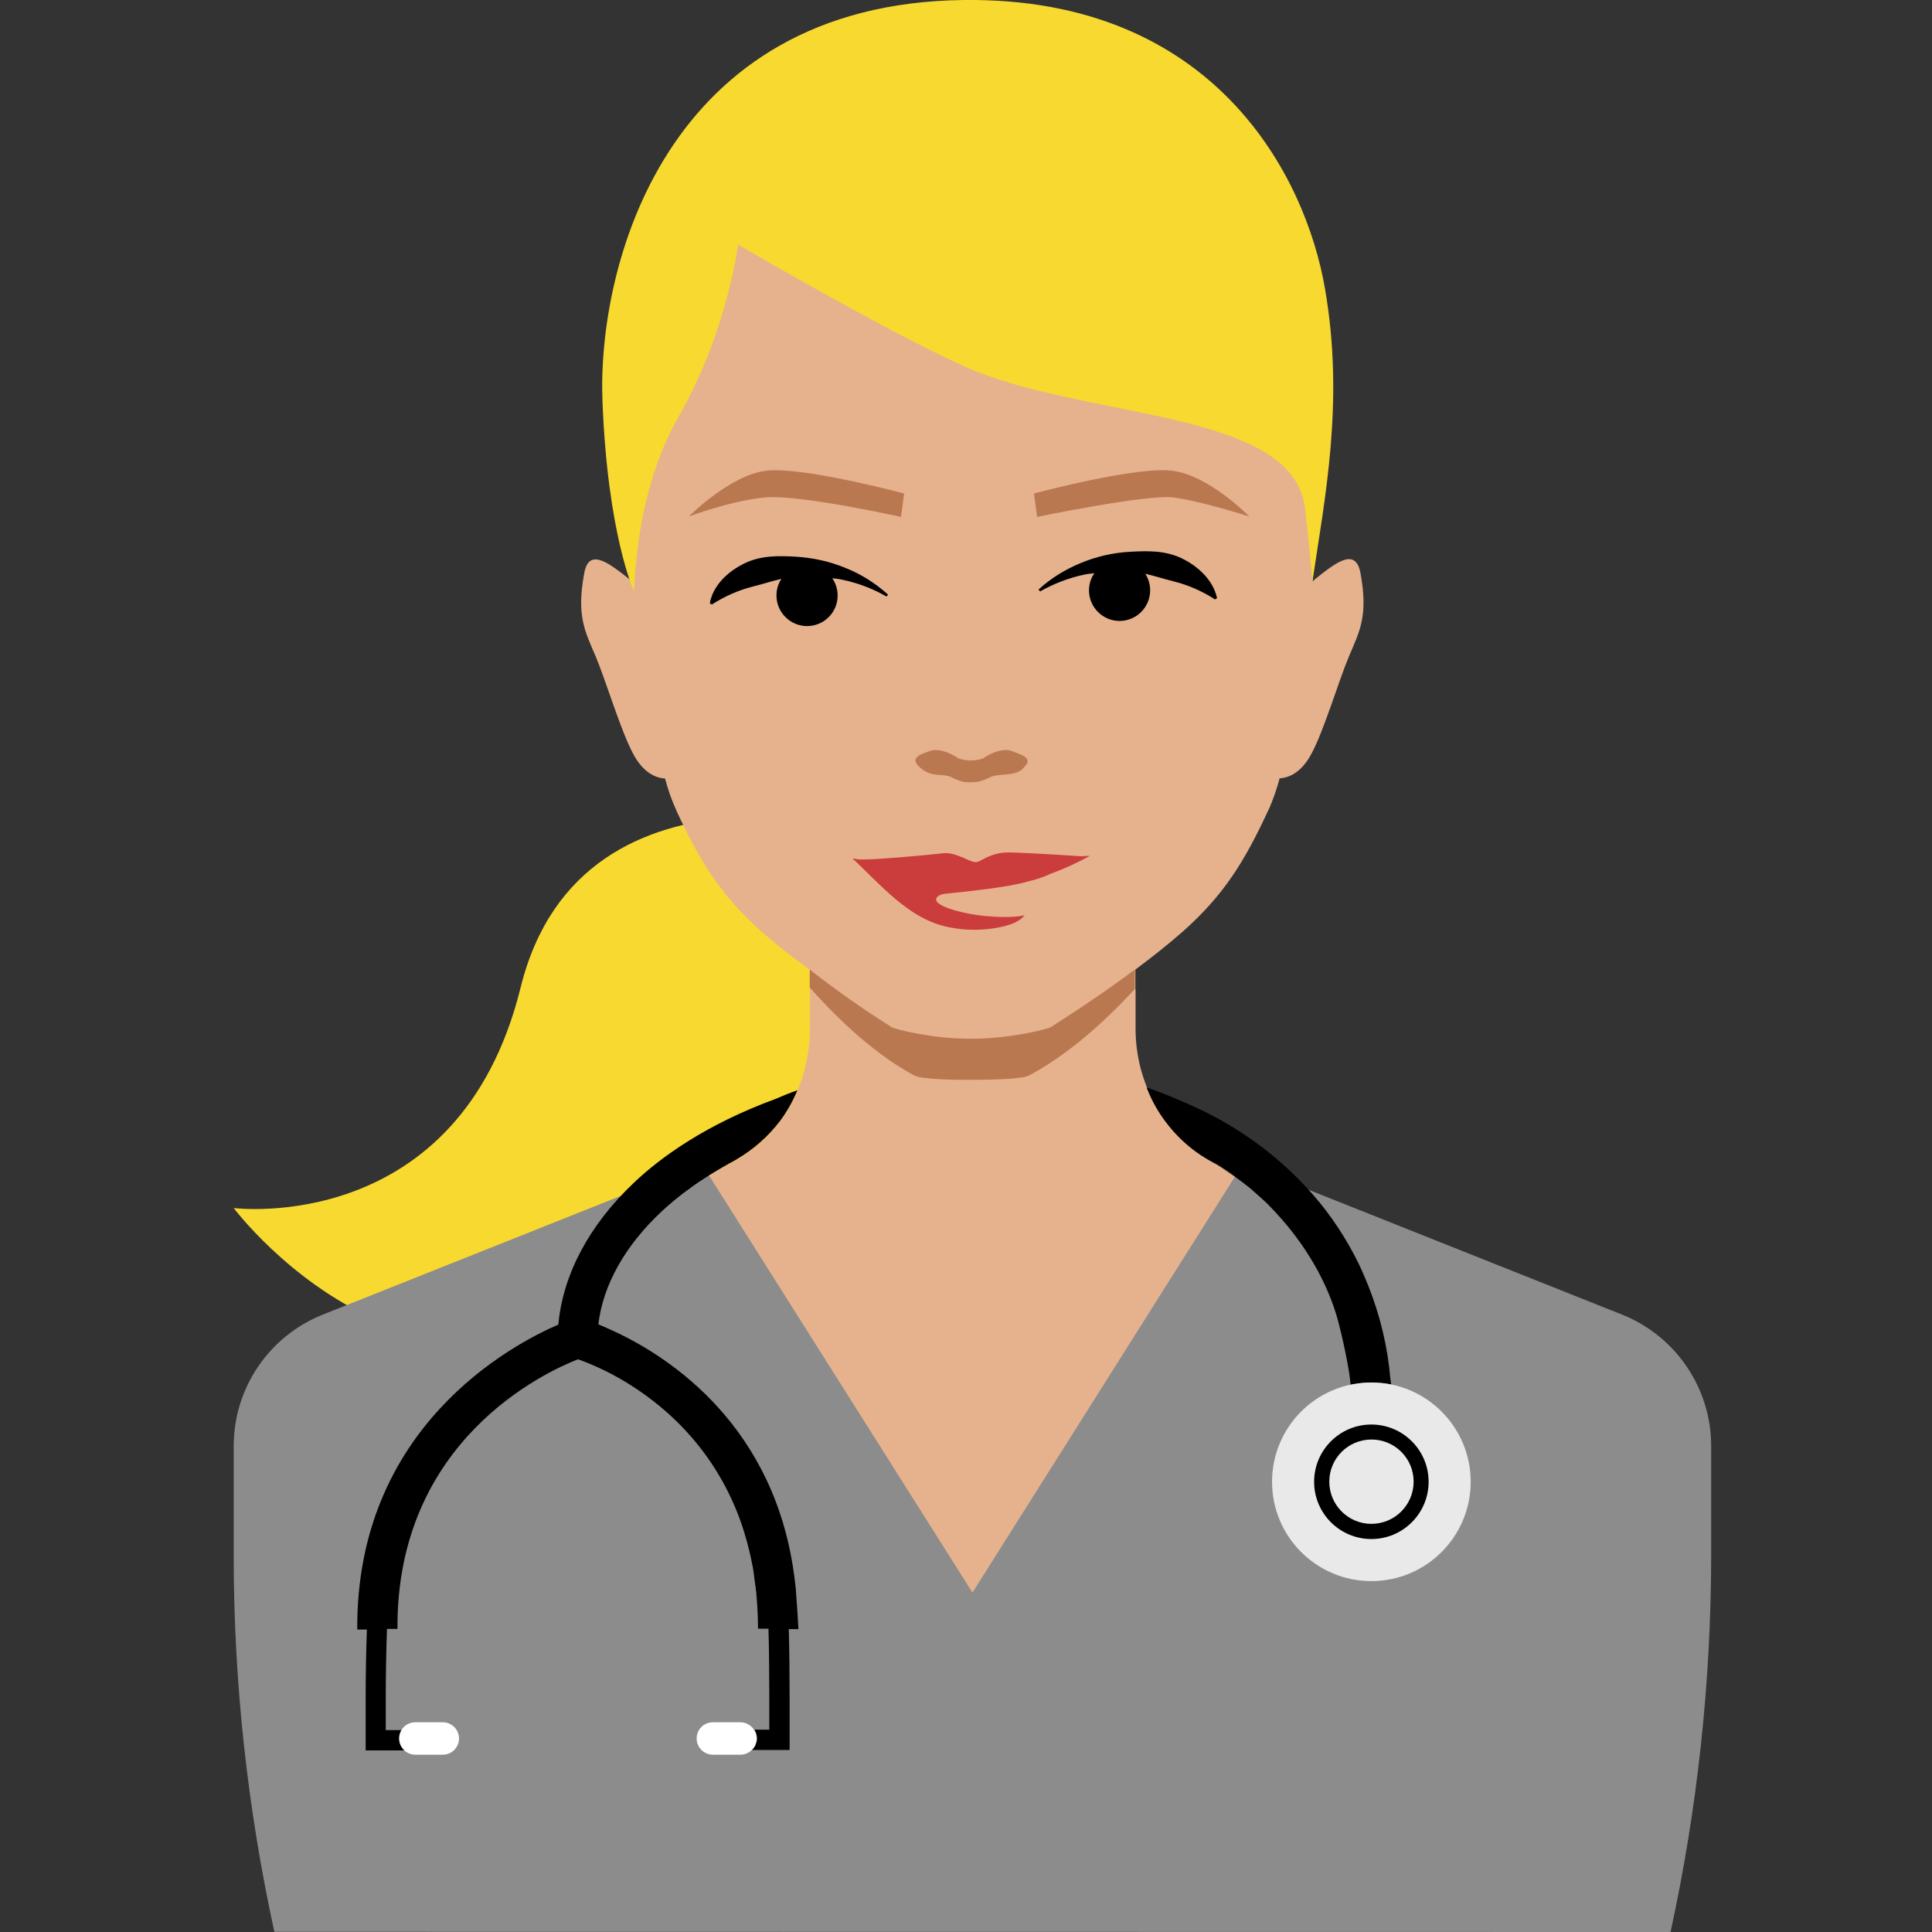
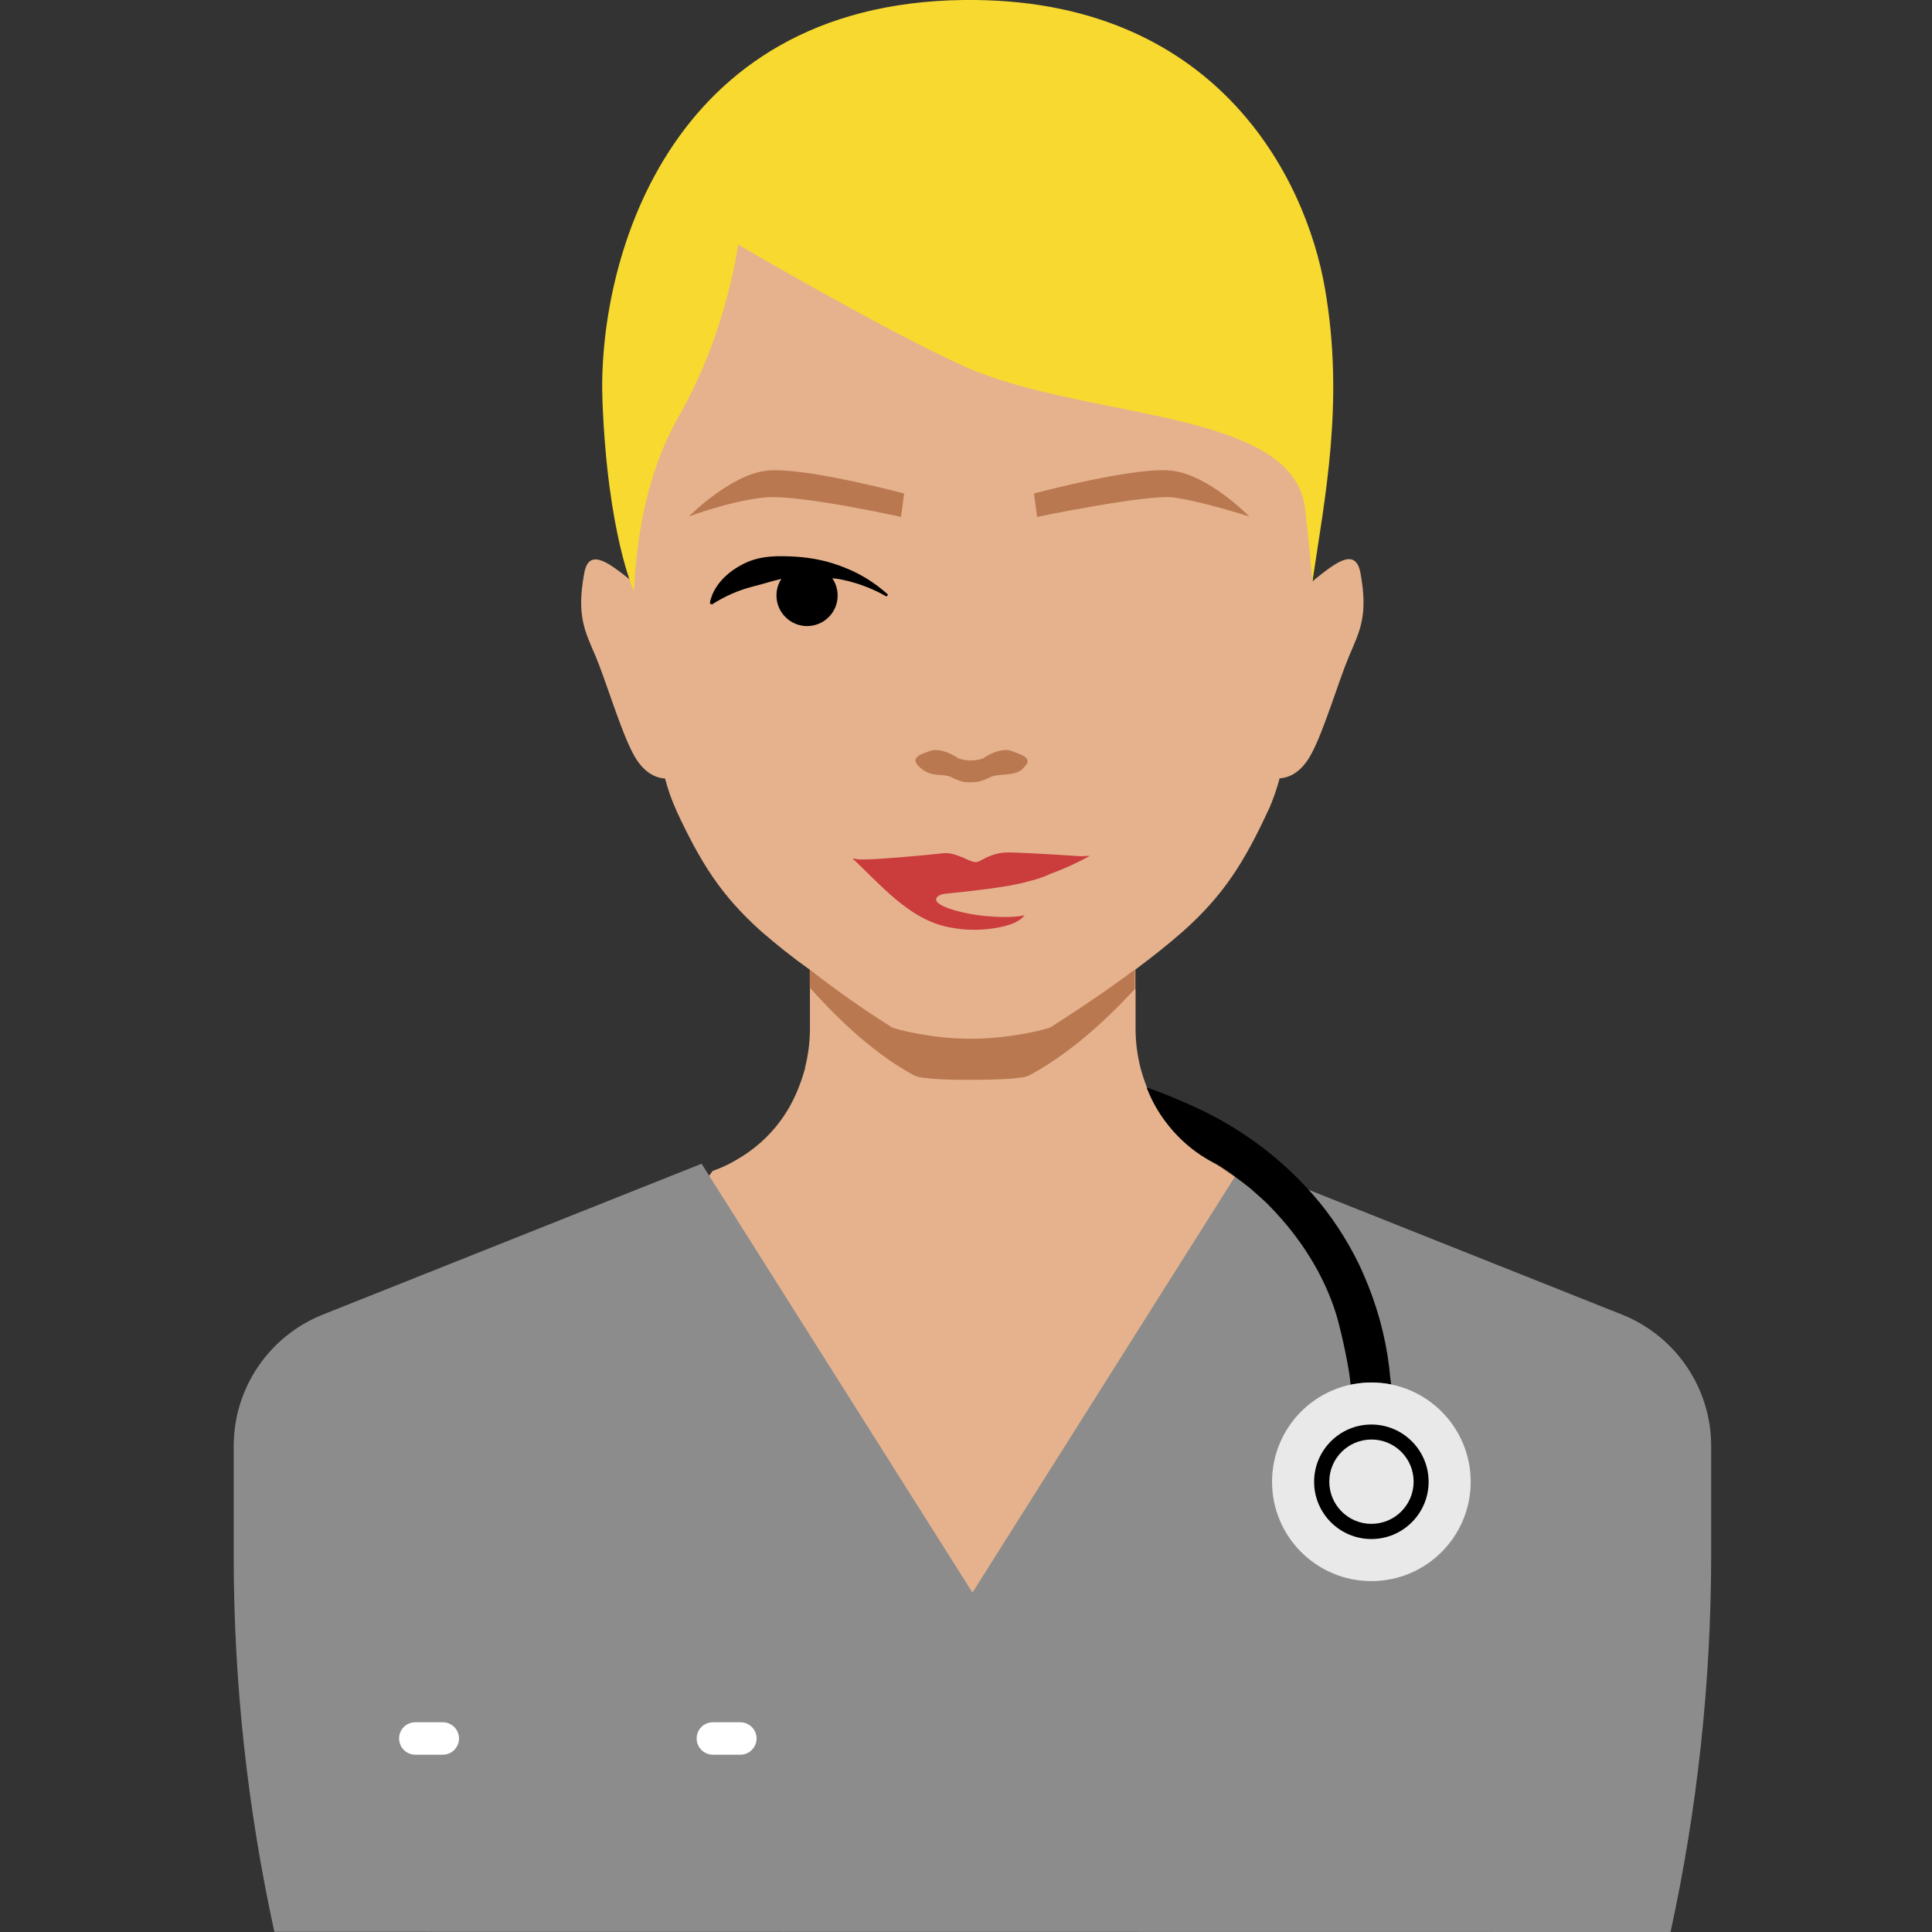
<svg xmlns="http://www.w3.org/2000/svg" width="124" height="124" viewBox="0 0 124 124" fill="none">
  <rect x="0" y="0" width="124" height="124" fill="#333333" stroke="none" />
  <g clip-path="url(#clip0_2497_15738)">
-     <path d="M57.396 53.538C57.396 53.538 37.364 47.401 33.412 63.389C29.461 79.378 15 77.535 15 77.535C15 77.535 28.855 96.052 45.753 79.062C55.447 69.316 51.153 59.82 58.094 57.331L57.396 53.538Z" fill="#F8D930" />
    <path d="M75.953 59.755C78.561 57.423 79.865 55.316 81.406 51.997C81.406 51.997 81.406 51.984 81.419 51.984C81.708 51.325 81.945 50.641 82.13 49.956C82.749 49.916 83.526 49.574 84.158 48.401C84.975 46.9 85.91 43.713 86.582 42.119C87.279 40.486 87.82 39.511 87.319 36.785C87.003 35.086 85.712 36.127 84.343 37.22C84.303 37.259 84.277 37.299 84.237 37.338C84.263 37.022 84.29 36.693 84.316 36.377C84.527 33.637 84.303 31.082 84.303 29.199V29.173C84.303 29.12 84.303 29.081 84.303 29.028C84.303 28.29 84.263 27.54 84.171 26.802C82.301 14.224 79.509 5.426 63.006 4.834H61.795C45.292 5.426 42.5 14.224 40.643 26.802C40.551 27.54 40.511 28.277 40.511 29.028C40.511 29.081 40.511 29.12 40.511 29.173V29.199C40.498 31.082 40.287 33.637 40.498 36.377C40.524 36.693 40.551 37.009 40.577 37.338C40.538 37.299 40.511 37.259 40.472 37.233C39.102 36.153 37.798 35.099 37.495 36.798C36.995 39.525 37.535 40.499 38.233 42.132C38.904 43.726 39.84 46.913 40.656 48.415C41.288 49.587 42.065 49.929 42.684 49.969C42.869 50.667 43.106 51.352 43.409 52.01V52.023C44.963 55.355 46.254 57.45 48.861 59.781C49.862 60.65 50.903 61.48 51.983 62.244V66.168C51.969 66.959 51.864 67.762 51.667 68.526H51.68C51.548 69.026 51.377 69.527 51.179 70.001C50.889 70.699 50.521 71.358 50.073 71.963C49.322 72.978 48.361 73.82 47.268 74.44C47.123 74.519 46.991 74.598 46.846 74.677C46.491 74.861 46.122 75.019 45.74 75.151C45.674 75.243 45.608 75.335 45.542 75.427C44.331 77.219 42.921 78.865 41.341 80.34C39.826 81.775 39.181 83.501 39.194 85.345C39.221 86.438 39.431 87.518 39.826 88.545C41.025 91.746 43.83 95.025 47.492 97.567C48.519 98.291 49.599 98.937 50.718 99.503C54.314 101.347 58.397 102.44 62.44 102.242C69.789 102.611 77.323 98.686 81.801 93.8C82.946 92.575 83.921 91.206 84.698 89.717C85.554 88.005 85.976 86.28 85.844 84.66C85.725 83.079 85.027 81.604 83.895 80.511C83.842 80.459 83.802 80.406 83.75 80.353C82.393 79.089 81.168 77.693 80.075 76.204C79.851 75.901 79.627 75.599 79.43 75.296L79.232 75.203C77.454 74.611 75.913 73.478 74.807 71.977C74.32 71.318 73.925 70.594 73.635 69.843C73.464 69.422 73.319 68.987 73.2 68.539C73.003 67.762 72.897 66.972 72.884 66.182V63.482L72.871 63.495V62.23C73.912 61.453 74.952 60.637 75.953 59.755Z" fill="#E5B28D" />
    <path d="M54.274 36.456C53.26 36.034 52.18 35.797 51.087 35.731C50.007 35.666 48.822 35.639 47.768 36.166C46.741 36.667 45.766 37.549 45.556 38.721L45.687 38.8C46.504 38.273 47.399 37.878 48.334 37.641C48.927 37.496 49.52 37.299 50.152 37.154C49.941 37.47 49.836 37.839 49.836 38.221C49.836 39.301 50.718 40.183 51.798 40.183C52.878 40.183 53.761 39.314 53.761 38.221C53.761 37.826 53.642 37.444 53.418 37.114C53.629 37.141 53.84 37.154 54.05 37.206C55.051 37.417 56.013 37.773 56.895 38.286L57.001 38.168C56.184 37.43 55.275 36.851 54.274 36.456Z" fill="black" />
-     <path d="M75.874 35.85C74.82 35.323 73.635 35.35 72.542 35.415C71.449 35.468 70.369 35.718 69.355 36.14C68.367 36.548 67.445 37.114 66.655 37.839L66.76 37.957C67.642 37.457 68.604 37.088 69.605 36.877C69.816 36.825 70.026 36.825 70.237 36.785C70.013 37.114 69.894 37.496 69.894 37.892C69.894 38.971 70.777 39.854 71.857 39.854C72.937 39.854 73.819 38.971 73.819 37.892C73.819 37.51 73.714 37.141 73.503 36.825C74.135 36.969 74.728 37.167 75.321 37.312C76.269 37.549 77.165 37.944 77.981 38.471L78.113 38.392C77.863 37.233 76.901 36.35 75.874 35.85Z" fill="black" />
    <path d="M65.417 48.388C65.219 48.309 64.811 48.138 64.626 48.138C64.139 48.125 63.612 48.336 63.151 48.639C62.967 48.757 62.519 48.81 62.308 48.81C62.098 48.81 61.65 48.757 61.465 48.639C60.991 48.336 60.465 48.125 59.977 48.138C59.793 48.138 59.385 48.309 59.187 48.388C58.37 48.718 58.923 49.165 59.187 49.376C59.859 49.89 60.53 49.639 61.018 49.863C61.268 49.995 61.531 50.1 61.808 50.179C62.124 50.219 62.453 50.219 62.769 50.179C63.059 50.1 63.336 49.995 63.599 49.863C64.086 49.639 65.114 49.824 65.601 49.376C65.97 49.02 66.233 48.704 65.417 48.388Z" fill="#B97850" />
    <path d="M58.028 31.675L57.83 33.176C57.83 33.176 51.311 31.728 49.125 31.925C46.938 32.123 44.212 33.15 44.212 33.15C44.212 33.15 46.833 30.503 49.164 30.213C51.482 29.923 58.028 31.675 58.028 31.675Z" fill="#B97850" />
    <path d="M66.365 31.675L66.562 33.176C66.562 33.176 73.556 31.728 75.268 31.925C76.98 32.123 80.181 33.15 80.181 33.15C80.181 33.15 77.612 30.503 75.229 30.213C72.871 29.923 66.365 31.675 66.365 31.675Z" fill="#B97850" />
    <path d="M69.46 54.96C67.05 54.802 65.258 54.71 64.732 54.71C64.534 54.71 64.35 54.723 64.152 54.763C63.862 54.816 63.586 54.908 63.309 55.039C62.624 55.369 62.756 55.461 61.966 55.118C61.913 55.092 61.861 55.053 61.808 55.039C61.4 54.881 60.978 54.71 60.53 54.763C59.306 54.908 55.776 55.211 55.275 55.158C54.959 55.184 54.511 54.987 54.88 55.25C56.553 56.844 58.304 58.872 60.583 59.438C61.847 59.755 63.178 59.755 64.442 59.452C64.495 59.438 64.639 59.399 64.798 59.346C64.929 59.307 65.061 59.254 65.193 59.188C65.219 59.175 65.232 59.162 65.258 59.149C65.456 59.056 65.627 58.912 65.759 58.74C65.759 58.74 65.022 58.964 63.243 58.793C62.032 58.688 60.017 58.214 60.083 57.7C60.109 57.608 60.214 57.41 60.688 57.358C61.834 57.239 64.705 56.962 66.009 56.567C66.51 56.449 66.997 56.291 67.471 56.067C68.327 55.751 69.157 55.369 69.947 54.934C69.789 54.934 69.618 54.934 69.46 54.96Z" fill="#CA3D3C" />
    <path d="M84.224 37.391C84.224 37.391 84.224 36.719 83.763 32.65C83.039 26.222 69.618 26.96 61.94 23.536C56.829 21.244 47.373 15.699 47.373 15.699C47.373 15.699 46.688 21.244 43.593 26.67C41.367 30.582 40.867 34.77 40.682 37.931C40.682 37.931 38.997 34.296 38.667 25.722C38.338 17.148 42.632 0.237 61.834 -5.37648e-05C77.955 -0.198 83.803 11.313 85.041 18.531C86.292 25.748 85.041 31.899 84.224 37.391Z" fill="#F8D930" />
    <path d="M107.22 124C108.945 116.084 109.814 107.998 109.827 99.898V92.812C109.827 89.098 107.562 85.753 104.098 84.37L79.786 74.69L62.414 102.216L45.029 74.69L20.729 84.37C17.279 85.74 15 89.085 15 92.799V99.885C15 107.985 15.882 116.071 17.608 123.987L107.22 124Z" fill="#8C8C8C" />
    <path d="M88.017 98.765C85.989 98.765 84.343 97.119 84.343 95.091C84.343 93.063 85.989 91.416 88.017 91.416C90.045 91.416 91.692 93.063 91.692 95.091C91.692 97.119 90.045 98.765 88.017 98.765Z" fill="#8C8C8C" />
    <path d="M48.466 112.002C48.519 111.857 48.558 111.725 48.558 111.58C48.558 111.475 48.532 111.37 48.492 111.264C48.466 111.185 48.427 111.119 48.387 111.04C48.203 110.737 47.873 110.54 47.518 110.54H45.753C45.174 110.54 44.713 111.001 44.713 111.58C44.713 112.147 45.174 112.621 45.753 112.621H47.518C47.781 112.621 48.032 112.515 48.229 112.344C48.334 112.239 48.413 112.133 48.466 112.002Z" fill="#8C8C8C" />
    <path d="M58.673 69.026C59.174 69.29 61.465 69.316 62.361 69.303C63.27 69.303 65.561 69.29 66.049 69.026C68.538 67.683 70.803 65.681 72.832 63.482V62.23C71.396 63.31 69.697 64.483 67.616 65.813L67.458 65.918C67.221 66.063 64.732 66.682 62.256 66.669C59.832 66.669 57.435 66.063 57.211 65.918L57.053 65.813C55.302 64.707 53.603 63.508 51.969 62.23V63.376C53.958 65.615 56.224 67.696 58.673 69.026Z" fill="#B97850" />
-     <path d="M51.113 102.506C51.1 102.321 51.087 102.137 51.074 101.953C51.021 101.439 50.955 100.952 50.876 100.464C49.335 90.969 42.46 86.807 39.168 85.332C38.891 85.2 38.628 85.094 38.404 85.002C38.694 82.5 40.103 79.958 42.474 77.745C42.697 77.535 42.948 77.311 43.224 77.087C43.343 76.981 43.475 76.889 43.593 76.784C43.751 76.665 43.909 76.534 44.08 76.415C44.41 76.165 44.765 75.915 45.16 75.664C45.674 75.322 46.227 74.993 46.846 74.65C46.991 74.584 47.136 74.492 47.268 74.413C48.361 73.781 49.309 72.938 50.073 71.937C50.521 71.331 50.889 70.673 51.179 69.975C50.692 70.146 50.231 70.33 49.783 70.528C45.332 72.161 42.434 74.255 40.722 75.875C37.824 78.601 36.125 81.802 35.836 85.015C32.846 86.306 22.85 91.588 22.929 104.587H23.548C23.495 105.956 23.469 107.682 23.469 108.893V112.344H25.971C25.931 112.305 25.905 112.265 25.879 112.212C25.826 112.16 25.773 112.081 25.734 112.015C25.734 112.015 25.734 112.015 25.734 112.002C25.734 111.989 25.721 111.962 25.721 111.936C25.668 111.817 25.642 111.699 25.642 111.58C25.642 111.475 25.668 111.37 25.708 111.264C25.721 111.225 25.747 111.185 25.76 111.146C25.773 111.106 25.787 111.08 25.813 111.04H24.759V108.867C24.759 107.642 24.786 105.904 24.838 104.547H25.51C25.431 92.43 35.032 88.045 37.1 87.241C38.048 87.584 38.957 88.005 39.826 88.506C42.342 89.954 45.727 92.707 47.492 97.527C47.663 97.988 47.808 98.476 47.953 98.989C47.979 99.082 47.992 99.174 48.018 99.253C48.137 99.687 48.229 100.148 48.321 100.609C48.361 100.859 48.4 101.123 48.427 101.386C48.479 101.742 48.532 102.084 48.558 102.453C48.611 103.125 48.651 103.81 48.651 104.534H49.322C49.362 105.825 49.375 107.748 49.375 108.854V111.014H48.427C48.453 111.067 48.492 111.132 48.506 111.185C48.519 111.198 48.519 111.211 48.532 111.238C48.572 111.343 48.585 111.449 48.598 111.554C48.598 111.672 48.572 111.804 48.519 111.91C48.519 111.936 48.506 111.949 48.506 111.975V111.989C48.453 112.107 48.361 112.226 48.269 112.318H50.679V108.88C50.679 107.774 50.666 105.877 50.626 104.56H51.245C51.206 103.862 51.166 103.177 51.113 102.506Z" fill="black" />
    <path d="M47.518 110.54H45.753C45.174 110.54 44.713 111.001 44.713 111.58C44.713 112.147 45.174 112.621 45.753 112.621H47.518C48.084 112.621 48.558 112.16 48.558 111.58C48.558 111.014 48.097 110.54 47.518 110.54Z" fill="white" />
    <path d="M28.421 110.54H26.656C26.076 110.54 25.615 111.001 25.615 111.58C25.615 112.147 26.076 112.621 26.656 112.621H28.421C28.987 112.621 29.461 112.16 29.461 111.58C29.461 111.014 29 110.54 28.421 110.54Z" fill="white" />
    <path d="M78.087 74.742C78.508 74.993 78.903 75.256 79.285 75.559C78.903 75.282 78.508 75.019 78.087 74.742Z" fill="black" />
    <path d="M89.163 87.768C88.913 85.713 88.36 83.725 87.53 81.828C87.438 81.617 87.345 81.394 87.24 81.183C86.45 79.55 85.449 78.022 84.25 76.652C82.986 75.216 81.537 73.939 79.944 72.872C78.943 72.201 77.902 71.608 76.809 71.107C76.704 71.055 76.598 71.002 76.493 70.963C76.282 70.857 76.085 70.765 75.861 70.686C75.123 70.357 74.373 70.054 73.596 69.803C73.885 70.567 74.28 71.279 74.768 71.937C75.492 72.912 76.388 73.741 77.441 74.36L78.113 74.742C78.534 74.993 78.93 75.256 79.311 75.559C79.654 75.809 79.983 76.059 80.326 76.336C80.339 76.349 80.352 76.376 80.378 76.389C80.694 76.678 81.024 76.955 81.326 77.245C81.643 77.561 81.959 77.903 82.249 78.233C84.119 80.366 85.278 82.632 85.844 84.647C86.134 85.687 86.608 87.847 86.687 88.888C86.7 88.888 86.845 88.848 86.898 88.848C87.28 88.769 87.662 88.743 88.057 88.743C88.478 88.743 88.886 88.782 89.295 88.861C89.229 88.519 89.203 88.163 89.163 87.768Z" fill="black" />
    <path d="M88.017 101.479C91.538 101.479 94.392 98.624 94.392 95.104C94.392 91.584 91.538 88.73 88.017 88.73C84.496 88.73 81.643 91.584 81.643 95.104C81.643 98.624 84.496 101.479 88.017 101.479Z" fill="#E9E9E9" />
    <path d="M88.017 91.429C85.989 91.429 84.343 93.076 84.343 95.104C84.343 97.132 85.989 98.779 88.017 98.779C90.045 98.779 91.692 97.132 91.692 95.104C91.692 93.076 90.045 91.429 88.017 91.429ZM88.017 97.804C86.529 97.804 85.317 96.592 85.317 95.091C85.317 93.603 86.529 92.391 88.03 92.391C89.519 92.391 90.73 93.603 90.73 95.091C90.73 96.592 89.519 97.804 88.017 97.804Z" fill="black" />
  </g>
  <defs>
    <clipPath id="clip0_2497_15738">
      <rect width="94.827" height="124" fill="white" transform="translate(15)" />
    </clipPath>
  </defs>
</svg>